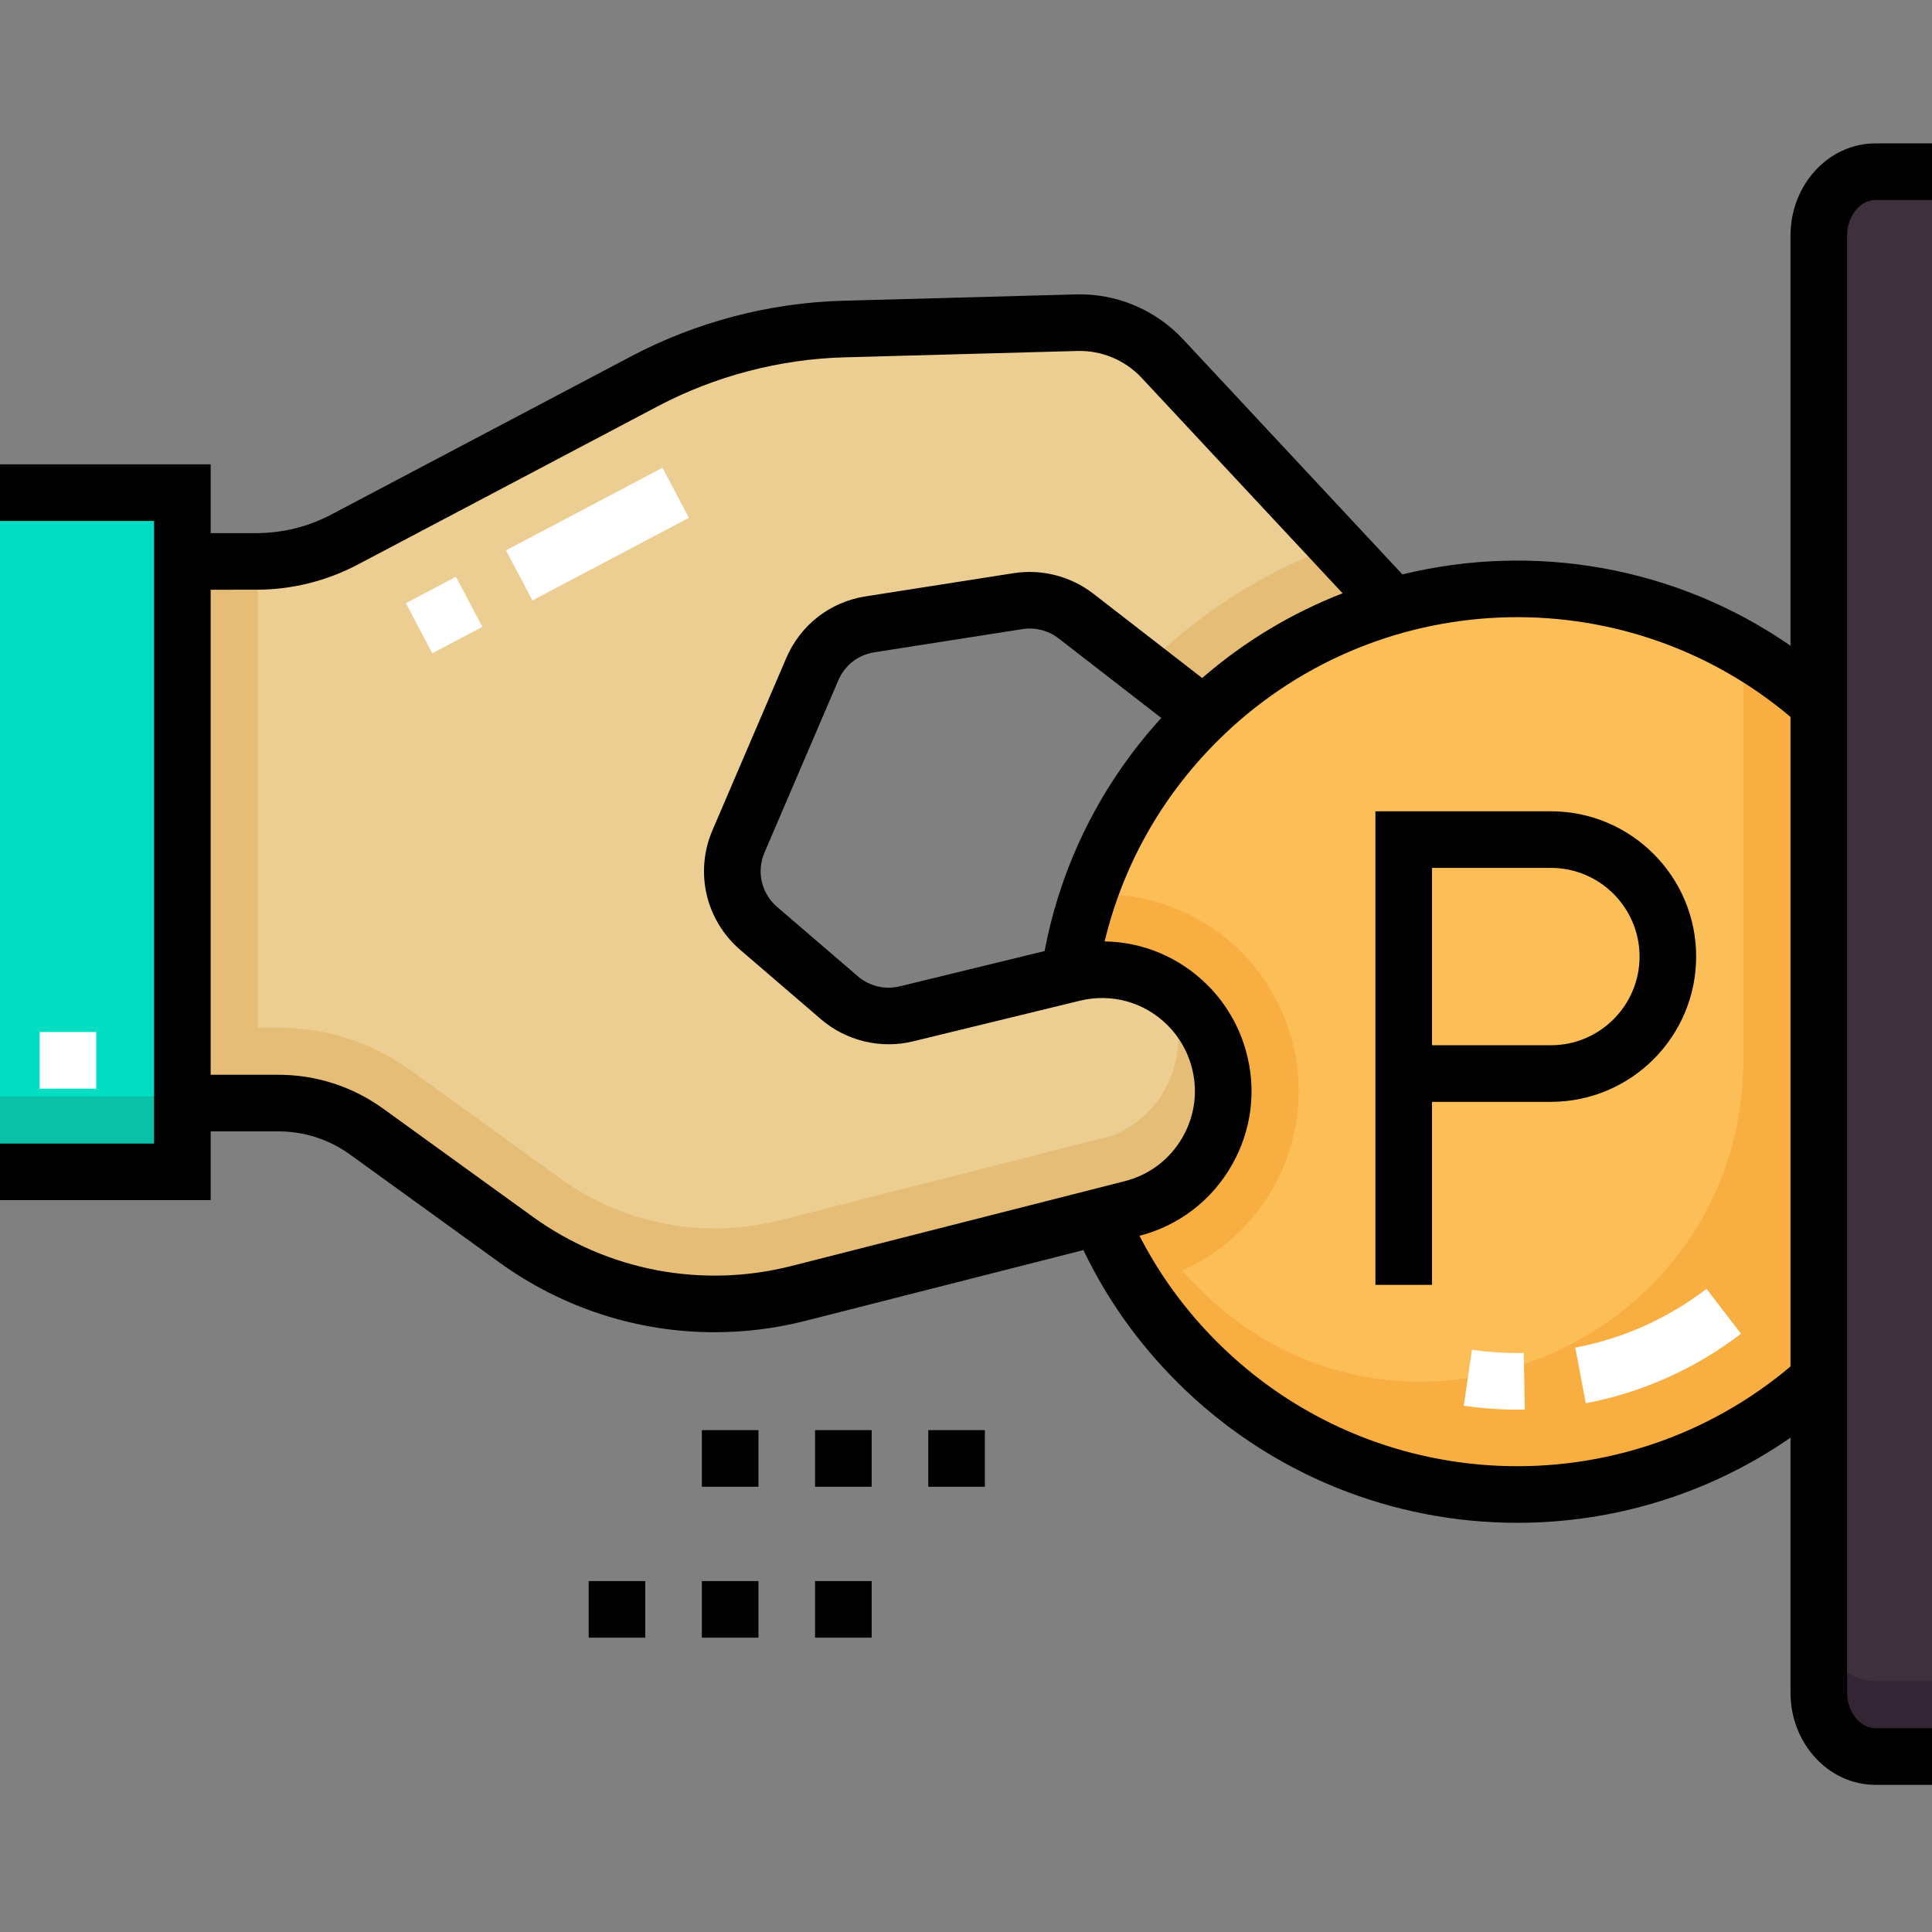
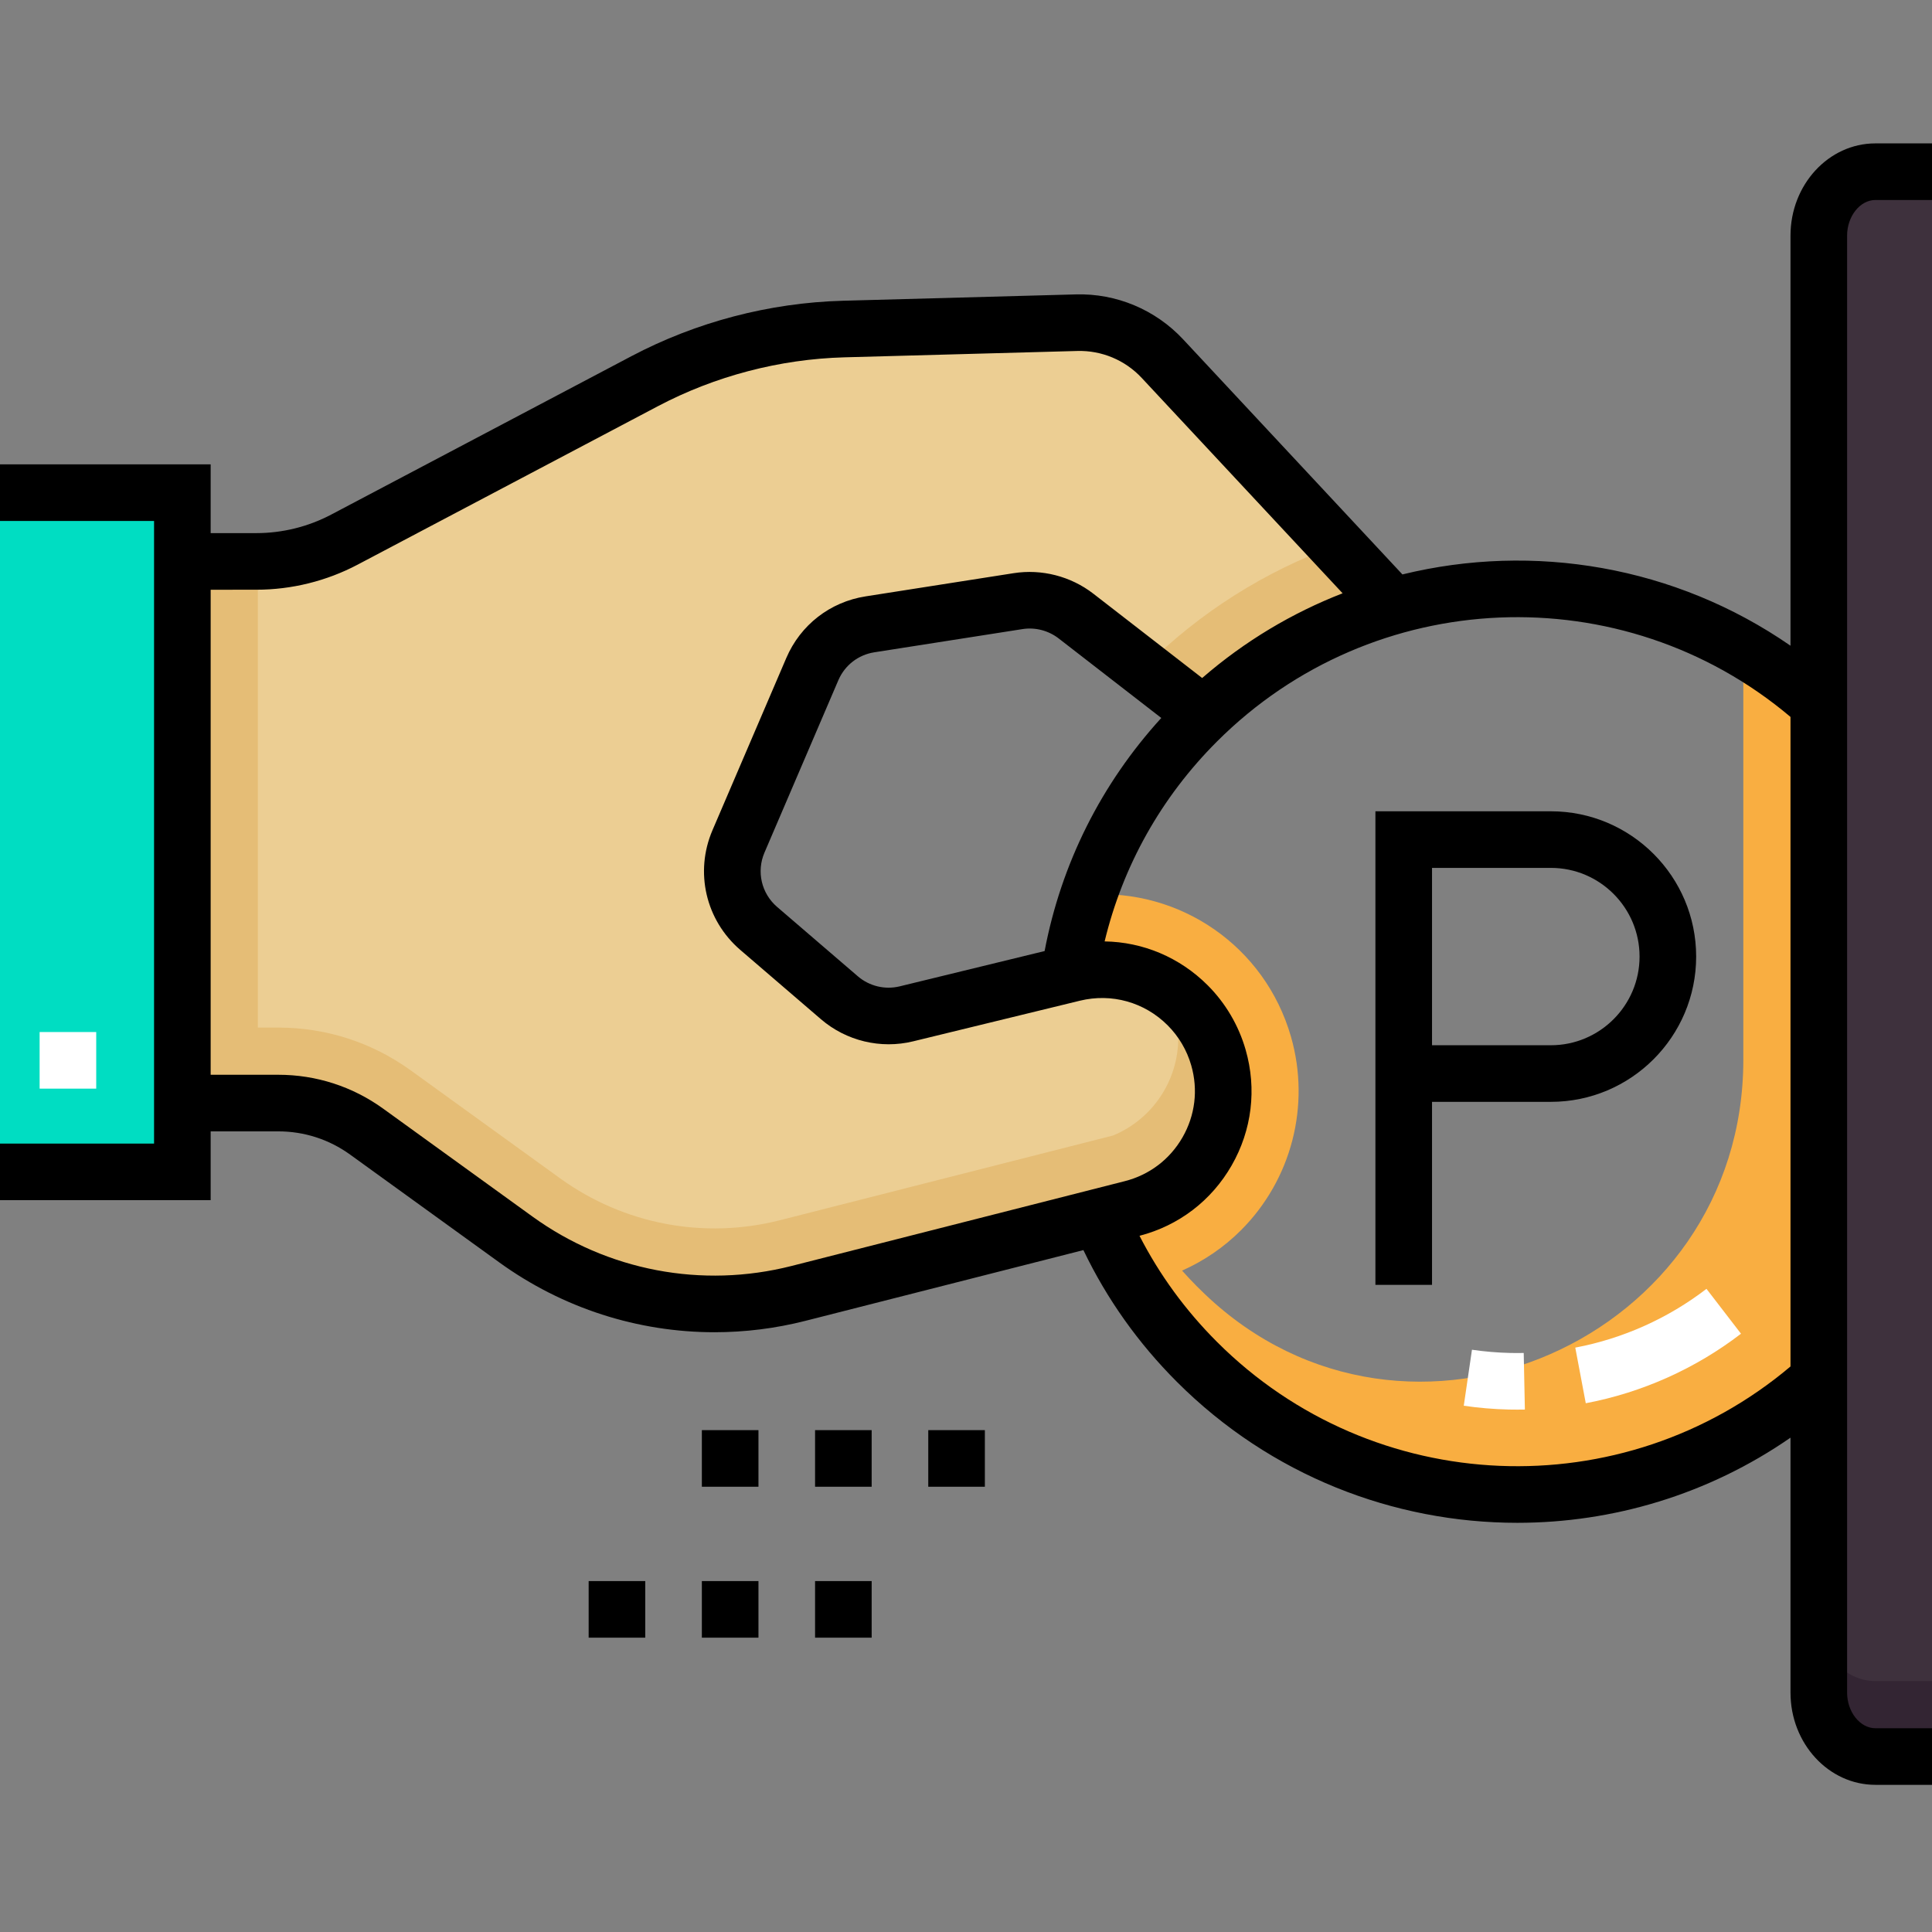
<svg xmlns="http://www.w3.org/2000/svg" height="512pt" version="1.1" viewBox="0 -38 512 512" width="512pt">
  <rect x="0" y="-38" width="512" height="512" fill="#808080" stroke="none" />
  <g id="surface1">
-     <path d="M 317.203 153.207 C 362.465 107.945 434.883 106.402 482 148.57 L 482 327.551 C 434.883 369.715 362.465 368.172 317.203 322.914 C 270.344 276.051 270.344 200.07 317.203 153.207 Z M 317.203 153.207 " style=" stroke:none;fill-rule:nonzero;fill:rgb(98.824%,74.51%,34.118%);fill-opacity:1;" />
    <path d="M 300.559 302.086 C 280.945 271.059 276.934 233.012 288.531 199.113 C 312.664 197.441 335.211 212.691 342.121 236.738 C 347.359 254.965 342.277 274.621 328.859 288.039 C 328.859 288.039 328.855 288.043 328.855 288.043 C 324.355 292.547 319.055 296.145 313.262 298.727 C 314.539 300.145 315.84 301.547 317.203 302.91 C 317.906 303.613 318.613 304.305 319.328 304.984 C 373.008 356.121 462 316.965 462 242.824 L 462 134.086 C 469.031 138.145 475.738 142.965 482 148.566 L 482 327.551 C 434.883 369.715 362.465 368.172 317.203 322.91 C 310.938 316.645 305.516 309.848 300.926 302.676 L 300.922 302.676 C 300.906 302.648 300.887 302.617 300.867 302.59 C 300.762 302.426 300.648 302.262 300.547 302.094 Z M 300.559 302.086 " style=" stroke:none;fill-rule:nonzero;fill:rgb(97.647%,68.235%,25.49%);fill-opacity:1;" />
    <path d="M 48.328 110.781 L 67.941 110.781 C 76.074 110.781 84.082 108.797 91.273 105.004 L 170.84 63.023 C 187.117 54.438 205.152 49.707 223.551 49.203 L 285.293 47.512 C 293.895 47.273 302.184 50.746 308.051 57.035 L 369.23 122.625 C 350.926 127.812 333.609 137.426 318.98 151.477 L 285.133 125.258 C 280.781 121.883 275.23 120.457 269.789 121.309 L 230.555 127.453 C 223.754 128.52 217.977 133.008 215.266 139.336 L 195.703 184.98 C 192.266 193.004 194.43 202.332 201.051 208.023 L 222.441 226.414 C 227.328 230.617 233.949 232.203 240.215 230.68 L 284.395 219.91 C 301.148 215.828 318.137 225.691 322.898 242.266 C 327.91 259.699 317.512 277.82 299.93 282.293 L 211.625 304.758 C 185.773 311.336 158.34 306.105 136.719 290.48 L 97.176 261.902 C 90.359 256.977 82.16 254.324 73.746 254.324 L 48.328 254.324 Z M 48.328 110.781 " style=" stroke:none;fill-rule:nonzero;fill:rgb(92.549%,80.784%,57.647%);fill-opacity:1;" />
    <path d="M 303.062 139.066 C 318.012 124.117 335.527 113.273 354.199 106.512 L 369.23 122.625 C 350.926 127.812 333.613 137.43 318.98 151.477 L 303.02 139.109 C 303.035 139.094 303.047 139.078 303.062 139.066 Z M 303.062 139.066 " style=" stroke:none;fill-rule:nonzero;fill:rgb(89.804%,74.118%,46.275%);fill-opacity:1;" />
    <path d="M 48.328 110.781 L 67.941 110.781 C 68.07 110.781 68.199 110.77 68.328 110.77 L 68.328 234.32 L 73.746 234.32 C 86.445 234.32 98.598 238.254 108.891 245.691 L 148.434 274.27 C 165.297 286.453 186.531 290.504 206.691 285.371 L 295 262.91 C 305.445 258.566 312.254 248.363 312.254 237.047 L 312.254 226.184 C 317.203 230.191 321.012 235.699 322.898 242.262 C 327.91 259.695 317.508 277.82 299.93 282.293 L 211.625 304.758 C 185.773 311.332 158.34 306.102 136.719 290.48 L 97.176 261.902 C 90.359 256.973 82.16 254.32 73.746 254.32 L 48.324 254.32 L 48.324 110.781 Z M 48.328 110.781 " style=" stroke:none;fill-rule:nonzero;fill:rgb(89.804%,74.118%,46.275%);fill-opacity:1;" />
    <path d="M 512 7.5 L 497 7.5 C 488.715 7.5 482 15.082 482 24.434 L 482 410.562 C 482 419.918 488.715 427.5 497 427.5 L 512 427.5 Z M 512 7.5 " style=" stroke:none;fill-rule:nonzero;fill:rgb(24.314%,19.216%,23.922%);fill-opacity:1;" />
    <path d="M 0 92.559 L 48.328 92.559 L 48.328 272.559 L 0 272.559 Z M 0 92.559 " style=" stroke:none;fill-rule:nonzero;fill:rgb(0%,86.667%,76.078%);fill-opacity:1;" />
    <path d="M 497 407.5 L 512 407.5 L 512 427.5 L 497 427.5 C 488.715 427.5 482 419.918 482 410.562 L 482 390.562 C 482 399.918 488.715 407.5 497 407.5 Z M 497 407.5 " style=" stroke:none;fill-rule:nonzero;fill:rgb(20%,14.51%,20%);fill-opacity:1;" />
-     <path d="M 0 252.559 L 48.328 252.559 L 48.328 272.559 L 0 272.559 Z M 0 252.559 " style=" stroke:none;fill-rule:nonzero;fill:rgb(3.922%,75.686%,65.49%);fill-opacity:1;" />
    <path d="M 497 15 L 512 15 L 512 0 L 497 0 C 484.594 0 474.5 10.961 474.5 24.438 L 474.5 133.121 C 443.926 111.945 406.324 105.746 371.656 114.23 L 313.539 51.926 C 306.203 44.059 295.828 39.707 285.09 40.02 L 223.34 41.703 C 203.902 42.238 184.535 47.316 167.336 56.391 L 87.773 98.371 C 81.695 101.582 74.84 103.281 67.949 103.281 L 55.828 103.285 L 55.828 85.059 L 0 85.059 L 0 100.059 L 40.828 100.059 L 40.828 265.059 L 0 265.059 L 0 280.059 L 55.828 280.059 L 55.828 261.828 L 73.75 261.824 C 80.629 261.824 87.211 263.953 92.789 267.98 L 132.332 296.562 C 149.148 308.715 169.082 315.055 189.359 315.055 C 197.402 315.055 205.504 314.059 213.477 312.027 L 287.113 293.289 C 293.305 306.211 301.621 317.938 311.902 328.215 C 336.73 353.043 369.387 365.562 402.105 365.562 C 427.402 365.562 452.734 358.07 474.5 342.996 L 474.5 410.566 C 474.5 424.039 484.594 435 497 435 L 512 435 L 512 420 L 497 420 C 492.934 420 489.5 415.68 489.5 410.566 L 489.5 24.438 C 489.5 19.32 492.934 15 497 15 Z M 209.777 297.492 C 186.016 303.535 160.988 298.766 141.117 284.406 L 101.574 255.824 C 93.422 249.934 83.801 246.824 73.746 246.824 L 55.828 246.828 L 55.828 118.285 L 67.949 118.281 C 77.273 118.281 86.551 115.98 94.777 111.637 L 174.332 69.656 C 189.512 61.652 206.602 57.172 223.754 56.695 L 285.504 55.012 C 291.949 54.832 298.172 57.434 302.57 62.156 L 355.805 119.227 C 342.48 124.406 329.867 131.895 318.586 141.68 L 289.727 119.32 C 283.754 114.707 276.066 112.734 268.633 113.898 L 229.402 120.043 C 219.984 121.512 212.125 127.617 208.375 136.379 L 188.812 182.02 C 184.059 193.102 187.012 205.836 196.164 213.719 L 217.547 232.09 C 224.254 237.863 233.395 240.062 241.992 237.965 L 286.176 227.199 C 294.609 225.145 303.309 227.582 309.449 233.727 C 312.379 236.656 314.539 240.324 315.691 244.34 C 317.551 250.801 316.73 257.57 313.383 263.402 C 310.035 269.234 304.602 273.363 298.082 275.02 Z M 307.754 152.266 C 291.84 169.719 281.234 190.875 276.832 214.039 L 238.438 223.391 C 234.531 224.348 230.379 223.348 227.328 220.719 L 205.941 202.344 C 201.781 198.762 200.434 192.969 202.598 187.934 L 222.164 142.285 C 223.867 138.305 227.438 135.531 231.719 134.863 L 270.961 128.719 C 274.332 128.184 277.832 129.086 280.547 131.184 Z M 474.5 324.125 C 430.059 361.633 363.926 359.023 322.508 317.609 C 314.156 309.258 307.277 299.828 301.98 289.5 C 312.379 286.801 321.043 280.191 326.391 270.867 C 331.777 261.484 333.094 250.59 330.105 240.195 C 328.254 233.746 324.777 227.84 320.055 223.117 C 312.633 215.695 302.883 211.637 292.738 211.484 C 297.562 191.449 307.73 173.289 322.508 158.512 C 363.926 117.094 430.055 114.484 474.5 151.992 Z M 474.5 324.125 " style=" stroke:none;fill-rule:nonzero;fill:rgb(0%,0%,0%);fill-opacity:1;" />
    <path d="M 364.5 302.5 L 379.5 302.5 L 379.5 254 L 411 254 C 432.23 254 449.5 236.73 449.5 215.5 C 449.5 194.27 432.23 177 411 177 L 364.5 177 Z M 379.5 192 L 411 192 C 423.957 192 434.5 202.543 434.5 215.5 C 434.5 228.457 423.957 239 411 239 L 379.5 239 Z M 379.5 192 " style=" stroke:none;fill-rule:nonzero;fill:rgb(0%,0%,0%);fill-opacity:1;" />
    <path d="M 246 341 L 261 341 L 261 356 L 246 356 Z M 246 341 " style=" stroke:none;fill-rule:nonzero;fill:rgb(0%,0%,0%);fill-opacity:1;" />
    <path d="M 216 341 L 231 341 L 231 356 L 216 356 Z M 216 341 " style=" stroke:none;fill-rule:nonzero;fill:rgb(0%,0%,0%);fill-opacity:1;" />
    <path d="M 186 341 L 201 341 L 201 356 L 186 356 Z M 186 341 " style=" stroke:none;fill-rule:nonzero;fill:rgb(0%,0%,0%);fill-opacity:1;" />
    <path d="M 186 381 L 201 381 L 201 396 L 186 396 Z M 186 381 " style=" stroke:none;fill-rule:nonzero;fill:rgb(0%,0%,0%);fill-opacity:1;" />
    <path d="M 156 381 L 171 381 L 171 396 L 156 396 Z M 156 381 " style=" stroke:none;fill-rule:nonzero;fill:rgb(0%,0%,0%);fill-opacity:1;" />
    <path d="M 216 381 L 231 381 L 231 396 L 216 396 Z M 216 381 " style=" stroke:none;fill-rule:nonzero;fill:rgb(0%,0%,0%);fill-opacity:1;" />
-     <path d="M 114.562 135.117 L 107.562 121.852 L 120.828 114.852 L 127.828 128.117 Z M 141.094 121.113 L 134.094 107.848 L 175.562 85.969 L 182.562 99.234 Z M 141.094 121.113 " style=" stroke:none;fill-rule:nonzero;fill:rgb(100%,100%,100%);fill-opacity:1;" />
    <path d="M 10.5 235.5 L 25.5 235.5 L 25.5 250.5 L 10.5 250.5 Z M 10.5 235.5 " style=" stroke:none;fill-rule:nonzero;fill:rgb(100%,100%,100%);fill-opacity:1;" />
    <path d="M 402.098 335.566 C 401.34 335.566 400.582 335.559 399.82 335.543 C 395.852 335.449 391.844 335.109 387.914 334.535 L 390.086 319.695 C 393.414 320.18 396.809 320.469 400.176 320.547 C 401.387 320.574 402.594 320.574 403.801 320.551 L 404.109 335.547 C 403.438 335.562 402.77 335.566 402.098 335.566 Z M 420.246 333.871 L 417.465 319.133 C 430.059 316.754 442.082 311.367 452.234 303.555 L 461.383 315.445 C 449.367 324.688 435.145 331.059 420.246 333.871 Z M 420.246 333.871 " style=" stroke:none;fill-rule:nonzero;fill:rgb(100%,100%,100%);fill-opacity:1;" />
  </g>
</svg>